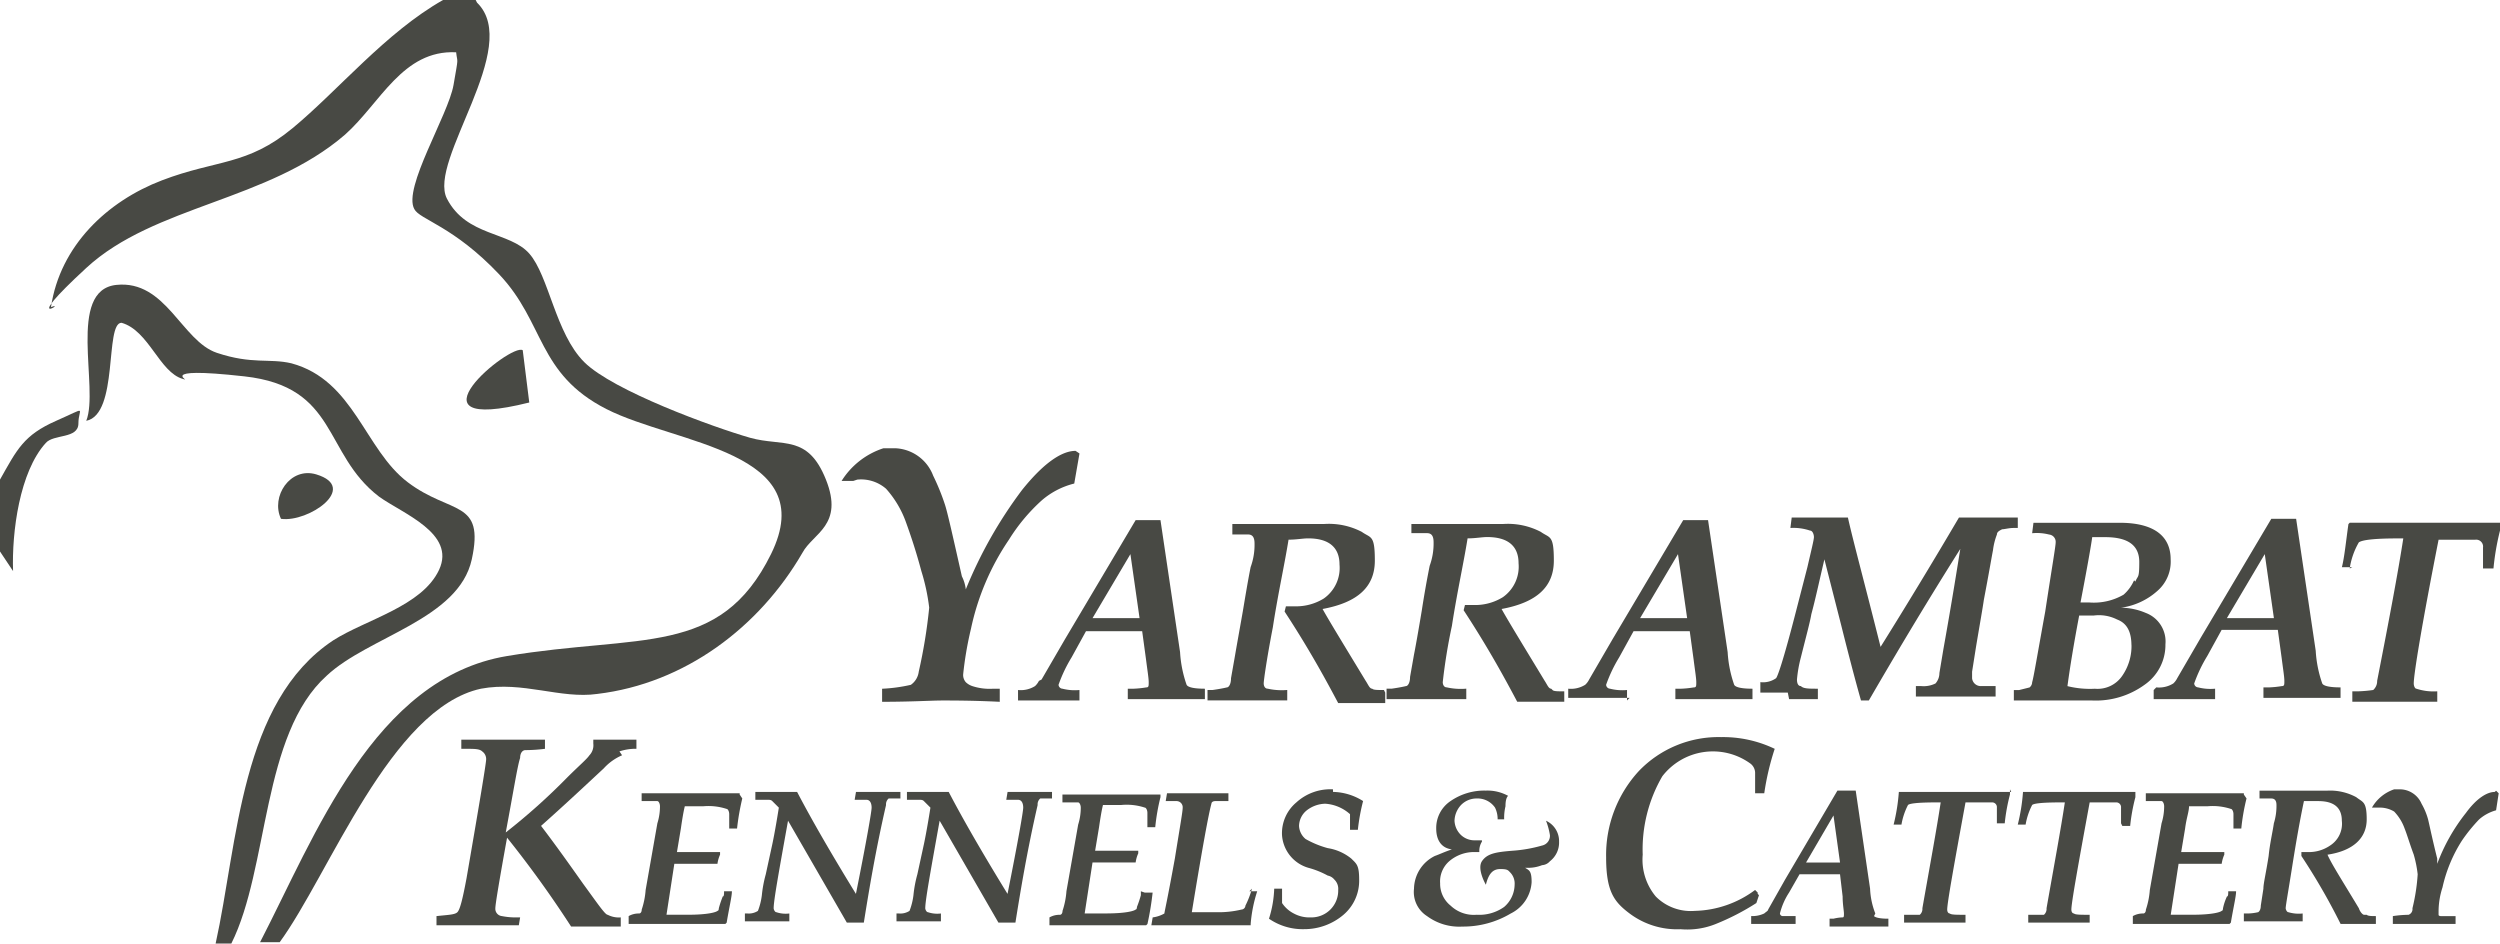
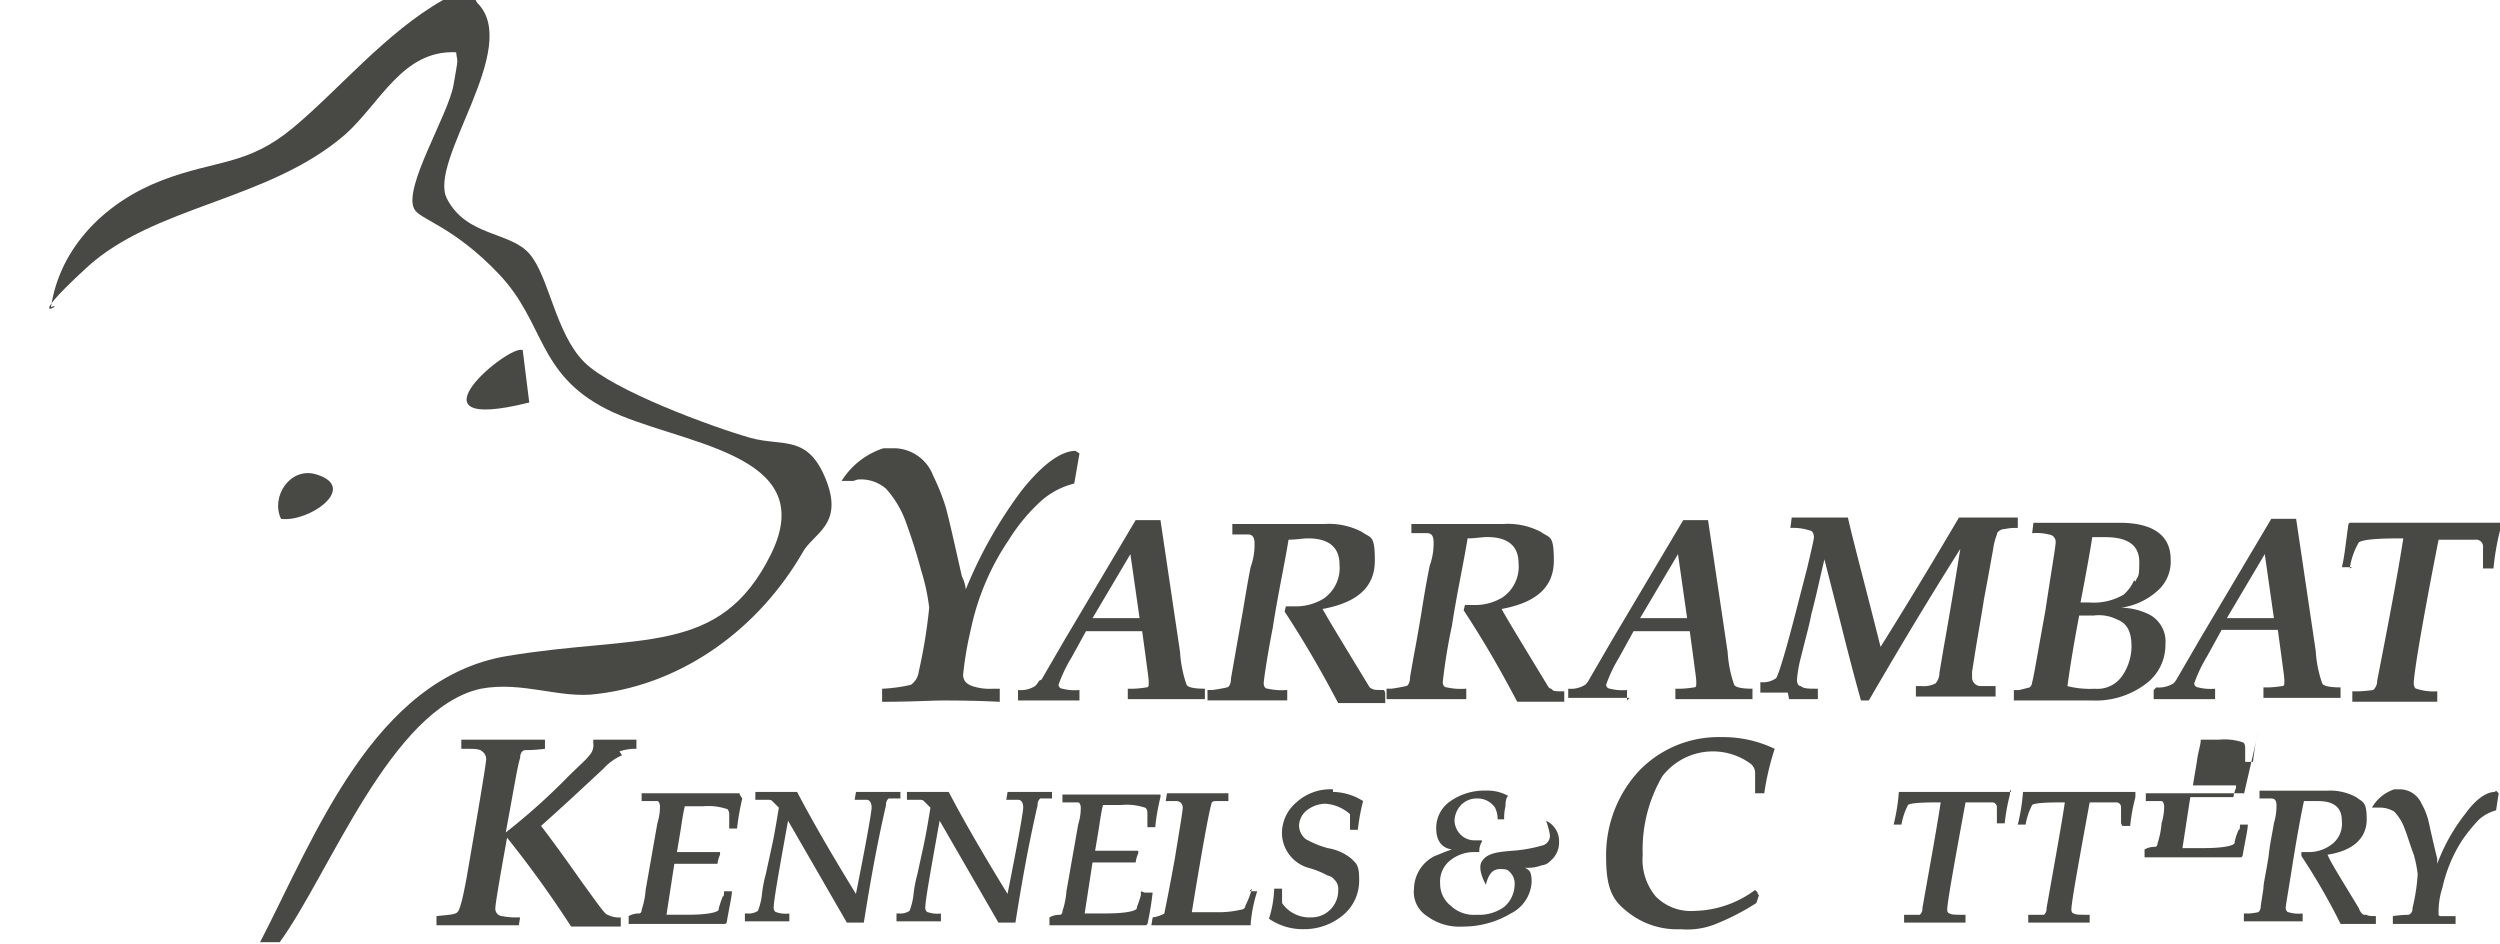
<svg xmlns="http://www.w3.org/2000/svg" id="Yarrambat_Logo-01" width="234.603" height="88.543" viewBox="0 0 234.603 88.543">
  <g id="Group_37" data-name="Group 37" transform="translate(40.96 42.064)">
    <path id="Path_539" data-name="Path 539" d="M69.672,40.243a3.578,3.578,0,0,1,2.7.858,9.5,9.5,0,0,1,1.84,3.066c.491,1.349.981,2.821,1.472,4.66a18.987,18.987,0,0,1,.736,3.434,49.153,49.153,0,0,1-.981,6.009A1.766,1.766,0,0,1,74.7,59.5a15.1,15.1,0,0,1-2.7.368v1.226c2.7,0,4.66-.123,5.641-.123s2.943,0,5.4.123V59.865h-.613a5.189,5.189,0,0,1-1.962-.245,1.634,1.634,0,0,1-.613-.368,1.037,1.037,0,0,1-.245-.736,32.746,32.746,0,0,1,.736-4.292A23.493,23.493,0,0,1,83.9,45.885a17.121,17.121,0,0,1,3.066-3.679,7.361,7.361,0,0,1,3.066-1.594l.491-2.821-.368-.245c-1.349,0-3.066,1.226-5.028,3.679a41.38,41.38,0,0,0-5.273,9.32,3.614,3.614,0,0,0-.368-1.226c-.858-3.8-1.349-6.009-1.594-6.745a21,21,0,0,0-1.1-2.7A3.977,3.977,0,0,0,73.228,37.3h-1.1A7.284,7.284,0,0,0,68.2,40.366h1.1Z" transform="translate(-30.183 -37.3)" fill="#484944" />
    <path id="Path_540" data-name="Path 540" d="M83.662,57.884a1.693,1.693,0,0,1-.368.491,2.529,2.529,0,0,1-1.594.368h0v.981h5.764v-.981h0a4.67,4.67,0,0,1-1.594-.123.392.392,0,0,1-.368-.368,13.48,13.48,0,0,1,1.226-2.575l1.349-2.453H93.35l.368,2.7c.123.981.245,1.717.245,2.085s0,.491-.245.491a9.469,9.469,0,0,1-1.226.123H92V59.6h7.236V58.62h0c-.981,0-1.594-.123-1.717-.368h0a11.207,11.207,0,0,1-.613-3.066L95.067,42.8h-2.33L86.115,53.96l-2.207,3.8ZM88.69,52l3.556-6.009L93.105,52H88.69Z" transform="translate(-27.127 -36.055)" fill="#484944" />
    <path id="Path_541" data-name="Path 541" d="M112.756,58.675c-.613,0-.981,0-1.1-.123-.245,0-.368-.368-.613-.736-2.085-3.434-3.434-5.641-4.047-6.745,3.311-.613,4.905-2.085,4.905-4.538s-.368-2.085-1.226-2.7a6.69,6.69,0,0,0-3.556-.736H98.53v.981H100c.491,0,.613.368.613.858a6.107,6.107,0,0,1-.368,2.207c-.245,1.226-.491,2.7-.736,4.17-.368,2.085-.613,3.434-.736,4.17l-.368,2.085c0,.613-.245.858-.368.858,0,0-.491.123-1.349.245H96.2v.981h7.481v-.981h0a6.075,6.075,0,0,1-1.84-.123c-.245,0-.368-.245-.368-.491s.245-2.085.858-5.273c.491-3.189,1.1-5.887,1.472-8.217.736,0,1.349-.123,1.84-.123,1.962,0,2.943.858,2.943,2.453a3.5,3.5,0,0,1-1.472,3.189,4.944,4.944,0,0,1-2.7.736h-.858l-.123.491h0c2.33,3.556,3.924,6.5,5.028,8.585h4.415V58.92h0Z" transform="translate(-23.845 -35.987)" fill="#484944" />
    <path id="Path_542" data-name="Path 542" d="M125.352,58.552c-.245,0-.368-.368-.613-.736-2.085-3.434-3.434-5.641-4.047-6.745,3.311-.613,4.905-2.085,4.905-4.538s-.368-2.085-1.226-2.7a6.69,6.69,0,0,0-3.556-.736H112.23v.858H113.7c.491,0,.613.368.613.858a6.107,6.107,0,0,1-.368,2.207c-.245,1.226-.491,2.575-.736,4.17-.368,2.207-.613,3.556-.736,4.17l-.368,2.085c0,.613-.245.858-.368.858,0,0-.491.123-1.349.245H109.9v.981h7.481v-.981h0a6.075,6.075,0,0,1-1.84-.123c-.245,0-.368-.245-.368-.491a52.385,52.385,0,0,1,.858-5.273c.491-3.189,1.1-5.887,1.472-8.217.736,0,1.349-.123,1.84-.123,1.962,0,2.943.858,2.943,2.453a3.5,3.5,0,0,1-1.472,3.189,4.944,4.944,0,0,1-2.7.736h-.858l-.123.491h0c2.33,3.556,3.924,6.5,5.028,8.585h4.415V58.8h0c-.613,0-.981,0-1.1-.123Z" transform="translate(-20.743 -35.987)" fill="#484944" />
    <path id="Path_543" data-name="Path 543" d="M129.319,59.724v-.981h0a4.67,4.67,0,0,1-1.594-.123.392.392,0,0,1-.368-.368,13.48,13.48,0,0,1,1.226-2.575l1.349-2.453h5.273l.368,2.7c.123.981.245,1.717.245,2.085s0,.491-.245.491a9.469,9.469,0,0,1-1.226.123h-.491V59.6h7.236V58.62h0c-.981,0-1.594-.123-1.717-.368h0a11.207,11.207,0,0,1-.613-3.066L136.922,42.8h-2.33L127.97,53.96l-2.207,3.8a1.693,1.693,0,0,1-.368.491,2.529,2.529,0,0,1-1.594.368h0v.858h5.764ZM130.545,52l3.556-6.009L134.96,52h-4.415Z" transform="translate(-17.597 -36.055)" fill="#484944" />
    <path id="Path_544" data-name="Path 544" d="M141.2,59.646h2.7v-.981h0c-.858,0-1.349,0-1.594-.245-.245,0-.368-.245-.368-.613a12.2,12.2,0,0,1,.368-2.085c.491-1.962.858-3.311.981-4.047.368-1.349.736-3.066,1.226-5.151l1.594,6.254c.981,3.924,1.594,6.132,1.84,6.99h.736c2.207-3.8,5.028-8.585,8.585-14.226-.245,1.472-.736,4.66-1.594,9.443l-.368,2.207a1.48,1.48,0,0,1-.368.981,2.5,2.5,0,0,1-1.349.245h-.491V59.4h7.481V58.42h-1.349a.82.82,0,0,1-.858-.736v-.613l.368-2.33c.368-2.207.613-3.556.736-4.415.491-2.575.736-4.047.858-4.66a6.114,6.114,0,0,1,.368-1.472c0-.245.245-.368.491-.491.245,0,.613-.123,1.1-.123h.368V42.6h-5.519q-3.679,6.254-7.358,12.141c-1.472-5.887-2.575-9.934-3.066-12.141h-5.273l-.123.981h0a4.859,4.859,0,0,1,1.84.245c.245,0,.368.368.368.613s-.245,1.226-.613,2.821l-.981,3.8c-1.349,5.273-1.84,6.5-1.962,6.622h0a2.131,2.131,0,0,1-1.472.368h0v.981h2.575Z" transform="translate(-14.269 -36.1)" fill="#484944" />
    <path id="Path_545" data-name="Path 545" d="M157.9,58.7v.981h7.358a7.783,7.783,0,0,0,4.905-1.472,4.548,4.548,0,0,0,1.962-3.8,2.864,2.864,0,0,0-1.84-2.943,5.988,5.988,0,0,0-2.33-.491,6.421,6.421,0,0,0,3.434-1.594,3.636,3.636,0,0,0,1.226-2.943c0-2.207-1.594-3.434-4.783-3.434H159.74l-.123.981h0a4.67,4.67,0,0,1,1.594.123.687.687,0,0,1,.613.736c0,.368-.368,2.453-.981,6.5-.736,4.047-1.1,6.254-1.226,6.622a.637.637,0,0,1-.245.491l-.981.245H157.9Zm11.283-10.3a3.843,3.843,0,0,1-.981,1.349,5.566,5.566,0,0,1-3.189.736h-.858c.613-3.189.981-5.273,1.1-6.132h1.226c2.085,0,3.189.736,3.189,2.33s-.123,1.226-.368,1.84Zm-.245,6.009a4.889,4.889,0,0,1-.858,2.943,2.8,2.8,0,0,1-2.575,1.226,8.762,8.762,0,0,1-2.575-.245q.368-2.759,1.1-6.622h1.349a3.775,3.775,0,0,1,2.207.368c.981.368,1.349,1.226,1.349,2.453Z" transform="translate(-9.878 -36.01)" fill="#484944" />
    <path id="Path_546" data-name="Path 546" d="M168.6,58.765h0v.858h5.764v-.981h0a4.67,4.67,0,0,1-1.594-.123.392.392,0,0,1-.368-.368,13.48,13.48,0,0,1,1.226-2.575l1.349-2.453h5.273l.368,2.7c.123.981.245,1.717.245,2.085s0,.491-.245.491a9.47,9.47,0,0,1-1.226.123H178.9V59.5h7.236V58.52h0c-.981,0-1.594-.123-1.717-.368h0a11.208,11.208,0,0,1-.613-3.066L181.967,42.7h-2.33l-6.622,11.16-2.207,3.8a1.693,1.693,0,0,1-.368.491,2.529,2.529,0,0,1-1.594.368Zm6.868-6.745,3.556-6.009.858,6.009h-4.415Z" transform="translate(-7.456 -36.078)" fill="#484944" />
    <path id="Path_547" data-name="Path 547" d="M183.736,47.292a6.917,6.917,0,0,1,.858-2.453q.552-.368,3.679-.368h.491c-.491,3.189-1.349,7.726-2.453,13.367a1.121,1.121,0,0,1-.368.858,12.774,12.774,0,0,1-1.349.123h-.613V59.8h7.971V58.82h0a5.19,5.19,0,0,1-1.962-.245c-.123,0-.245-.245-.245-.491,0-.858.736-5.4,2.33-13.49h3.434a.65.65,0,0,1,.736.736v1.962h.981a23.592,23.592,0,0,1,.613-3.556V43h-14.1l-.123.123h0c-.245,1.717-.368,3.066-.613,4.047h.981Z" transform="translate(-4.196 -36.01)" fill="#484944" />
    <path id="Path_548" data-name="Path 548" d="M54.369,60.7a4.8,4.8,0,0,1,1.594-.245V59.6H51.916v.368a1.352,1.352,0,0,1-.368,1.1c-.245.368-.981.981-2.085,2.085A58.553,58.553,0,0,1,43.7,68.307c.736-3.924,1.1-6.254,1.349-6.99,0-.491.245-.736.491-.736a15.228,15.228,0,0,0,1.84-.123V59.6H39.53v.858h.491c.736,0,1.226,0,1.472.245a.874.874,0,0,1,.368.736c0,.368-.613,4.047-1.84,11.16-.368,1.962-.613,2.943-.858,3.189s-.858.245-1.962.368v.858h7.726l.123-.736h-.613a6.779,6.779,0,0,1-1.1-.123.687.687,0,0,1-.613-.736q0-.552,1.1-6.622a100.955,100.955,0,0,1,6.009,8.339h4.66v-.858a2.275,2.275,0,0,1-1.226-.245c-.245,0-.981-1.1-2.33-2.943-1.472-2.085-2.7-3.8-3.924-5.4,2.207-1.962,4.17-3.8,5.887-5.4a4.981,4.981,0,0,1,1.717-1.226Z" transform="translate(-37.2 -32.252)" fill="#484944" />
    <path id="Path_549" data-name="Path 549" d="M62.324,63.823h0V63.7h-9.2v.736H54.6c.123,0,.245.245.245.491a5.327,5.327,0,0,1-.245,1.594l-1.1,6.254a7.484,7.484,0,0,1-.368,1.84c0,.245-.123.368-.245.368a1.9,1.9,0,0,0-.981.245h0v.736h9.075l.123-.123h0c.245-1.472.491-2.453.491-2.943h-.736c0,.245,0,.491-.123.491a9.546,9.546,0,0,0-.368,1.1s0,.245-.123.245c-.123.123-.858.368-2.821.368H55.456l.736-4.783h4.047a3.12,3.12,0,0,1,.245-.858h0v-.245H56.438l.368-2.207c.123-.858.245-1.594.368-2.085H58.89a5.444,5.444,0,0,1,2.207.245c.123,0,.245.245.245.491v1.349h.736a22.71,22.71,0,0,1,.491-2.821h0Z" transform="translate(-33.872 -31.324)" fill="#484944" />
    <path id="Path_550" data-name="Path 550" d="M75.394,64.336V63.6h-4.17l-.123.736h1.1c.368,0,.491.368.491.736s-.491,3.189-1.472,8.094q-3.5-5.7-5.519-9.566H61.781v.736h1.1c.245,0,.368,0,.491.123l.613.613c-.368,2.33-.613,3.434-.613,3.434l-.613,2.821a11.57,11.57,0,0,0-.368,1.962,6.116,6.116,0,0,1-.368,1.472,1.585,1.585,0,0,1-.981.245H60.8v.736h4.17v-.736h0a2.753,2.753,0,0,1-1.226-.123c-.123,0-.245-.245-.245-.368,0-.736.491-3.434,1.349-8.217l5.519,9.566H71.96c.491-3.066,1.1-6.745,2.085-11.037a.721.721,0,0,1,.245-.613h1.1Z" transform="translate(-31.858 -31.347)" fill="#484944" />
    <path id="Path_551" data-name="Path 551" d="M86.994,64.336V63.6h-4.17l-.123.736h1.1c.368,0,.491.368.491.736s-.491,3.189-1.472,8.094q-3.5-5.7-5.519-9.566H73.381v.736h1.1c.245,0,.368,0,.491.123l.613.613c-.368,2.33-.613,3.434-.613,3.434l-.613,2.821a11.57,11.57,0,0,0-.368,1.962,6.114,6.114,0,0,1-.368,1.472,1.585,1.585,0,0,1-.981.245H72.4v.736h4.17v-.736h0a2.753,2.753,0,0,1-1.226-.123c-.123,0-.245-.245-.245-.368,0-.736.491-3.434,1.349-8.217l5.519,9.566H83.56c.491-3.066,1.1-6.745,2.085-11.037a.721.721,0,0,1,.245-.613h1.1Z" transform="translate(-29.232 -31.347)" fill="#484944" />
    <path id="Path_552" data-name="Path 552" d="M92.685,72.875v.368a10.413,10.413,0,0,1-.368,1.1s0,.245-.123.245c-.123.123-.858.368-2.821.368H87.411l.736-4.783h4.047a3.12,3.12,0,0,1,.245-.858h0v-.245H88.392l.368-2.207c.123-.858.245-1.594.368-2.085h1.717a5.444,5.444,0,0,1,2.207.245c.123,0,.245.245.245.491v1.349h.736a19.457,19.457,0,0,1,.491-2.821h0V63.8h-9.2v.736H86.8c.123,0,.245.245.245.491a5.327,5.327,0,0,1-.245,1.594l-1.1,6.254a7.484,7.484,0,0,1-.368,1.84c0,.245-.123.368-.245.368a1.9,1.9,0,0,0-.981.245h0v.736h9.075l.123-.123h0A28,28,0,0,0,93.788,73h-.736Z" transform="translate(-26.584 -31.301)" fill="#484944" />
    <path id="Path_553" data-name="Path 553" d="M101.343,72.652a8.554,8.554,0,0,1-.613,1.594.392.392,0,0,1-.368.368,9.167,9.167,0,0,1-2.453.245H95.7c.981-6.009,1.594-9.32,1.84-10.179,0-.123.123-.245.368-.245h1.226V63.7H93.372l-.123.736h.981a.579.579,0,0,1,.613.613c0,.368-.245,1.717-.736,4.783-.736,4.047-.981,5.028-.981,5.151a3.038,3.038,0,0,1-1.1.368h0l-.123.736h9.32v-.123h0a13.243,13.243,0,0,1,.613-3.066H101.1Z" transform="translate(-24.818 -31.324)" fill="#484944" />
    <path id="Path_554" data-name="Path 554" d="M106.909,63.4a4.73,4.73,0,0,0-3.434,1.226,3.77,3.77,0,0,0-1.349,3.066,3.436,3.436,0,0,0,2.453,3.066,8.233,8.233,0,0,1,1.84.736,1.043,1.043,0,0,1,.613.368,1.207,1.207,0,0,1,.368.981,2.515,2.515,0,0,1-2.575,2.575,3.068,3.068,0,0,1-1.594-.368,2.9,2.9,0,0,1-1.1-.981V73.7h0V72.72h-.736a10.447,10.447,0,0,1-.491,2.821h0a5.581,5.581,0,0,0,3.311.981,5.663,5.663,0,0,0,3.679-1.349,4.2,4.2,0,0,0,1.472-3.311c0-1.349-.245-1.472-.736-1.962a4.64,4.64,0,0,0-2.207-.981,8.9,8.9,0,0,1-2.085-.858,1.7,1.7,0,0,1-.613-1.226,1.917,1.917,0,0,1,.736-1.472,2.93,2.93,0,0,1,1.717-.613,3.858,3.858,0,0,1,2.33.981V67.2h.736a18.472,18.472,0,0,1,.491-2.7h0a5.458,5.458,0,0,0-2.821-.858Z" transform="translate(-22.781 -31.392)" fill="#484944" />
    <path id="Path_555" data-name="Path 555" d="M124.386,66.321h0a6.508,6.508,0,0,1,.368,1.349.933.933,0,0,1-.736.981,13.316,13.316,0,0,1-2.821.491c-1.472.123-2.33.245-2.821.981s.368,2.207.368,2.207h0c.245-.981.613-1.472,1.349-1.472s.736.123.981.368a1.5,1.5,0,0,1,.368,1.1,2.808,2.808,0,0,1-.981,2.085,4.024,4.024,0,0,1-2.575.736,3.162,3.162,0,0,1-2.453-.858,2.619,2.619,0,0,1-.981-2.085,2.526,2.526,0,0,1,.858-2.085,3.6,3.6,0,0,1,2.33-.858h.491a1.649,1.649,0,0,1,.245-.981h0V68.16h-.613a1.844,1.844,0,0,1-1.349-.491,1.969,1.969,0,0,1-.613-1.349,2.263,2.263,0,0,1,.613-1.472,2.031,2.031,0,0,1,1.472-.613,1.989,1.989,0,0,1,1.717.858,2.449,2.449,0,0,1,.245,1.1h.613a4.6,4.6,0,0,1,.123-1.226c0-.613.123-.858.245-.981h0a4.031,4.031,0,0,0-2.085-.491,5.581,5.581,0,0,0-3.311.981,3.037,3.037,0,0,0-1.349,2.575c0,1.1.491,1.84,1.472,1.962-.736.245-1.226.491-1.594.613A3.492,3.492,0,0,0,112,72.7a2.677,2.677,0,0,0,1.226,2.575,5.075,5.075,0,0,0,3.311.981,8.715,8.715,0,0,0,4.538-1.226,3.512,3.512,0,0,0,1.962-2.943c0-1.1-.245-1.1-.613-1.349h.123a3.522,3.522,0,0,0,1.472-.245,1.06,1.06,0,0,0,.736-.368,2.215,2.215,0,0,0,.858-1.84,2.1,2.1,0,0,0-1.226-1.962Z" transform="translate(-20.268 -31.369)" fill="#484944" />
    <path id="Path_556" data-name="Path 556" d="M140.926,74.116v-.123l-.245-.245a9.824,9.824,0,0,1-5.641,1.962,4.631,4.631,0,0,1-3.679-1.349,5.39,5.39,0,0,1-1.226-3.924,13.645,13.645,0,0,1,1.84-7.358,5.993,5.993,0,0,1,8.217-1.226,1.115,1.115,0,0,1,.491.981v1.84h.858a24.69,24.69,0,0,1,.981-4.17,11.215,11.215,0,0,0-5.028-1.1,10.353,10.353,0,0,0-7.726,3.189,11.627,11.627,0,0,0-3.066,8.094c0,3.189.736,4.17,2.207,5.273a7.423,7.423,0,0,0,4.783,1.472A7.149,7.149,0,0,0,137,76.937a22.707,22.707,0,0,0,3.8-1.962l.245-.736Z" transform="translate(-16.941 -32.297)" fill="#484944" />
-     <path id="Path_557" data-name="Path 557" d="M149.45,75.028h0a7.144,7.144,0,0,1-.491-2.33l-1.349-9.2h-1.717l-4.905,8.339-1.594,2.821c0,.123-.245.245-.368.368a2.638,2.638,0,0,1-1.226.245h0v.736h4.17v-.736h-1.226a.264.264,0,0,1-.245-.245,6.366,6.366,0,0,1,.858-1.962l.981-1.717h3.8l.245,2.085c0,.736.123,1.349.123,1.594s0,.368-.123.368a3.92,3.92,0,0,0-.858.123h-.368v.736h5.519v-.736h0c-.858,0-1.226-.123-1.349-.245Zm-3.189-4.783h-3.311l2.575-4.415.613,4.415Z" transform="translate(-14.428 -31.369)" fill="#484944" />
    <path id="Path_558" data-name="Path 558" d="M159.737,63.645H149.191a17.842,17.842,0,0,1-.491,3.066h.736a6.264,6.264,0,0,1,.613-1.84c.123-.123.736-.245,2.7-.245h.368c-.368,2.453-.981,5.764-1.717,9.934a.721.721,0,0,1-.245.613h-1.472v.736h5.764v-.736h0c-.858,0-1.349,0-1.472-.123-.123,0-.245-.123-.245-.368,0-.613.613-4.047,1.717-10.056H157.9a.449.449,0,0,1,.491.491v1.472h.736a17.593,17.593,0,0,1,.491-2.7V63.4h0Z" transform="translate(-11.961 -31.392)" fill="#484944" />
    <path id="Path_559" data-name="Path 559" d="M168.011,66.789h.736a17.594,17.594,0,0,1,.491-2.7V63.6H158.691a17.842,17.842,0,0,1-.491,3.066h.736a6.264,6.264,0,0,1,.613-1.84c.123-.123.736-.245,2.7-.245h.368c-.368,2.453-.981,5.764-1.717,9.934a.721.721,0,0,1-.245.613h-1.472v.736h5.764v-.736h0c-.858,0-1.349,0-1.472-.123-.123,0-.245-.123-.245-.368,0-.613.613-4.047,1.717-10.056H167.4a.449.449,0,0,1,.491.491v1.472h0Z" transform="translate(-9.81 -31.347)" fill="#484944" />
-     <path id="Path_560" data-name="Path 560" d="M177.424,63.823h0V63.7h-9.2v.736H169.7c.123,0,.245.245.245.491a5.327,5.327,0,0,1-.245,1.594l-1.1,6.254a7.486,7.486,0,0,1-.368,1.84c0,.245-.123.368-.245.368a1.9,1.9,0,0,0-.981.245h0v.736h9.075l.123-.123h0c.245-1.472.491-2.453.491-2.943h-.736c0,.245,0,.491-.123.491a5.124,5.124,0,0,0-.368,1.1s0,.245-.123.245c-.123.123-.858.368-2.821.368h-1.962l.736-4.783h4.047a3.12,3.12,0,0,1,.245-.858h0v-.245h-4.047l.368-2.207c.123-.981.368-1.594.368-2.085h1.717a5.444,5.444,0,0,1,2.207.245c.123,0,.245.245.245.491v1.349h.736a19.458,19.458,0,0,1,.491-2.821h0Z" transform="translate(-7.818 -31.324)" fill="#484944" />
+     <path id="Path_560" data-name="Path 560" d="M177.424,63.823h0V63.7h-9.2v.736H169.7c.123,0,.245.245.245.491a5.327,5.327,0,0,1-.245,1.594a7.486,7.486,0,0,1-.368,1.84c0,.245-.123.368-.245.368a1.9,1.9,0,0,0-.981.245h0v.736h9.075l.123-.123h0c.245-1.472.491-2.453.491-2.943h-.736c0,.245,0,.491-.123.491a5.124,5.124,0,0,0-.368,1.1s0,.245-.123.245c-.123.123-.858.368-2.821.368h-1.962l.736-4.783h4.047a3.12,3.12,0,0,1,.245-.858h0v-.245h-4.047l.368-2.207c.123-.981.368-1.594.368-2.085h1.717a5.444,5.444,0,0,1,2.207.245c.123,0,.245.245.245.491v1.349h.736a19.458,19.458,0,0,1,.491-2.821h0Z" transform="translate(-7.818 -31.324)" fill="#484944" />
    <path id="Path_561" data-name="Path 561" d="M186.783,75.15c-.123,0-.368-.245-.491-.613-1.472-2.453-2.575-4.17-2.943-5.028,2.453-.368,3.679-1.594,3.679-3.311s-.368-1.594-.981-2.085a5.154,5.154,0,0,0-2.7-.613h-6.377v.736h1.1c.368,0,.491.245.491.613a5.525,5.525,0,0,1-.245,1.717c-.123.858-.368,1.84-.491,3.066-.245,1.594-.491,2.575-.491,3.066l-.245,1.594c0,.491-.245.613-.245.613a4.64,4.64,0,0,1-.981.123H175.5v.736h5.519v-.736h0a3.452,3.452,0,0,1-1.349-.123c-.123,0-.245-.245-.245-.368,0-.245.245-1.594.613-3.924s.736-4.415,1.1-6.132h1.349q2.207,0,2.207,1.84a2.425,2.425,0,0,1-1.1,2.33,3.508,3.508,0,0,1-2.085.613H180.9v.368h0a59.325,59.325,0,0,1,3.679,6.377h3.311v-.736h0c-.368,0-.736,0-.858-.123Z" transform="translate(-5.894 -31.369)" fill="#484944" />
    <path id="Path_562" data-name="Path 562" d="M196.828,63.645h0c-.736,0-1.717.613-2.7,1.962a17.5,17.5,0,0,0-2.7,4.783V69.9h0c-.491-1.962-.736-3.189-.858-3.679a6.3,6.3,0,0,0-.613-1.472A2.23,2.23,0,0,0,188,63.4h-.613a3.8,3.8,0,0,0-2.085,1.717h.613a2.615,2.615,0,0,1,1.472.368,4.468,4.468,0,0,1,.981,1.594c.245.613.491,1.472.858,2.453a11.062,11.062,0,0,1,.368,1.84,17.922,17.922,0,0,1-.491,3.189.567.567,0,0,1-.368.613,10.215,10.215,0,0,0-1.472.123h0v.736h5.887V75.3H191.8s-.245,0-.245-.123v-.368a7.345,7.345,0,0,1,.368-2.207,13.56,13.56,0,0,1,1.84-4.415,15.417,15.417,0,0,1,1.594-1.962,4.038,4.038,0,0,1,1.594-.858h0l.245-1.594h0l-.245-.245Z" transform="translate(-3.676 -31.392)" fill="#484944" />
  </g>
  <g id="Group_38" data-name="Group 38">
    <path id="Path_563" data-name="Path 563" d="M47.711,3.245c4.292,4.17-4.66,14.839-2.821,18.4s5.887,3.066,7.726,5.151,2.453,7.481,5.151,10.179S69.908,43.1,73.342,44.083c3.066.858,5.4-.368,7.113,3.924s-1.226,5.028-2.207,6.868C74.2,61.865,67.21,67.139,58.993,68.12c-3.434.491-6.99-1.226-10.915-.491-8.462,1.84-14.226,17.414-18.886,23.791h-1.84C32.5,81.487,38.022,66.648,50.531,64.563S70.521,64.686,75.3,55,66.351,44.7,59.852,41.385,54.088,33.291,49.8,28.754s-7.481-5.151-7.971-6.132c-1.1-1.962,3.189-8.83,3.679-11.65s.368-1.962.245-3.066c-5.028-.245-7.113,4.783-10.424,7.726-7.236,6.254-17.9,6.622-24.282,12.509S9.325,31.206,7.731,31.82c.858-5.764,5.273-9.934,10.424-11.9s7.971-1.349,12.264-4.905S39.126,6.066,44.522,3h3.066Z" transform="translate(-2.948 -3)" fill="#484944" />
-     <path id="Path_564" data-name="Path 564" d="M23.767,86.614H22.541c2.085-9.443,2.33-22.688,11.037-28.452,3.066-1.962,8.339-3.189,9.934-6.622s-3.434-5.273-5.641-6.868c-5.273-4.047-3.8-10.3-12.632-11.283s-4.66.613-5.764.245c-2.207-.613-3.189-4.538-5.764-5.273-1.594,0-.245,8.585-3.311,9.2,1.226-3.066-1.84-12.264,2.821-12.754s6.132,5.273,9.443,6.377,4.905.491,6.99.981c5.887,1.594,6.868,8.094,10.915,11.16s7.236,1.594,6.009,7.236-9.688,7.236-13.613,10.915c-6.132,5.519-5.4,18.028-8.952,25.14Z" transform="translate(-2.306 1.929)" fill="#484944" />
-     <path id="Path_565" data-name="Path 565" d="M3.8,40.892c1.594-2.821,2.207-4.17,5.273-5.519s2.085-1.226,2.085.245-2.33.981-3.066,1.84C5.64,40.156,4.9,45.8,5.026,49.477L3.8,47.637V40.892Z" transform="translate(-3.8 4.115)" fill="#484944" />
    <path id="Path_566" data-name="Path 566" d="M44.772,29.808l.613,4.905C33.122,37.78,43.669,29.072,44.772,29.808Z" transform="translate(4.282 3.058)" fill="#484944" />
    <path id="Path_567" data-name="Path 567" d="M25.35,43.492c-.981-2.085.858-4.905,3.311-4.17C32.708,40.548,27.925,43.86,25.35,43.492Z" transform="translate(1.017 5.195)" fill="#484944" />
  </g>
</svg>